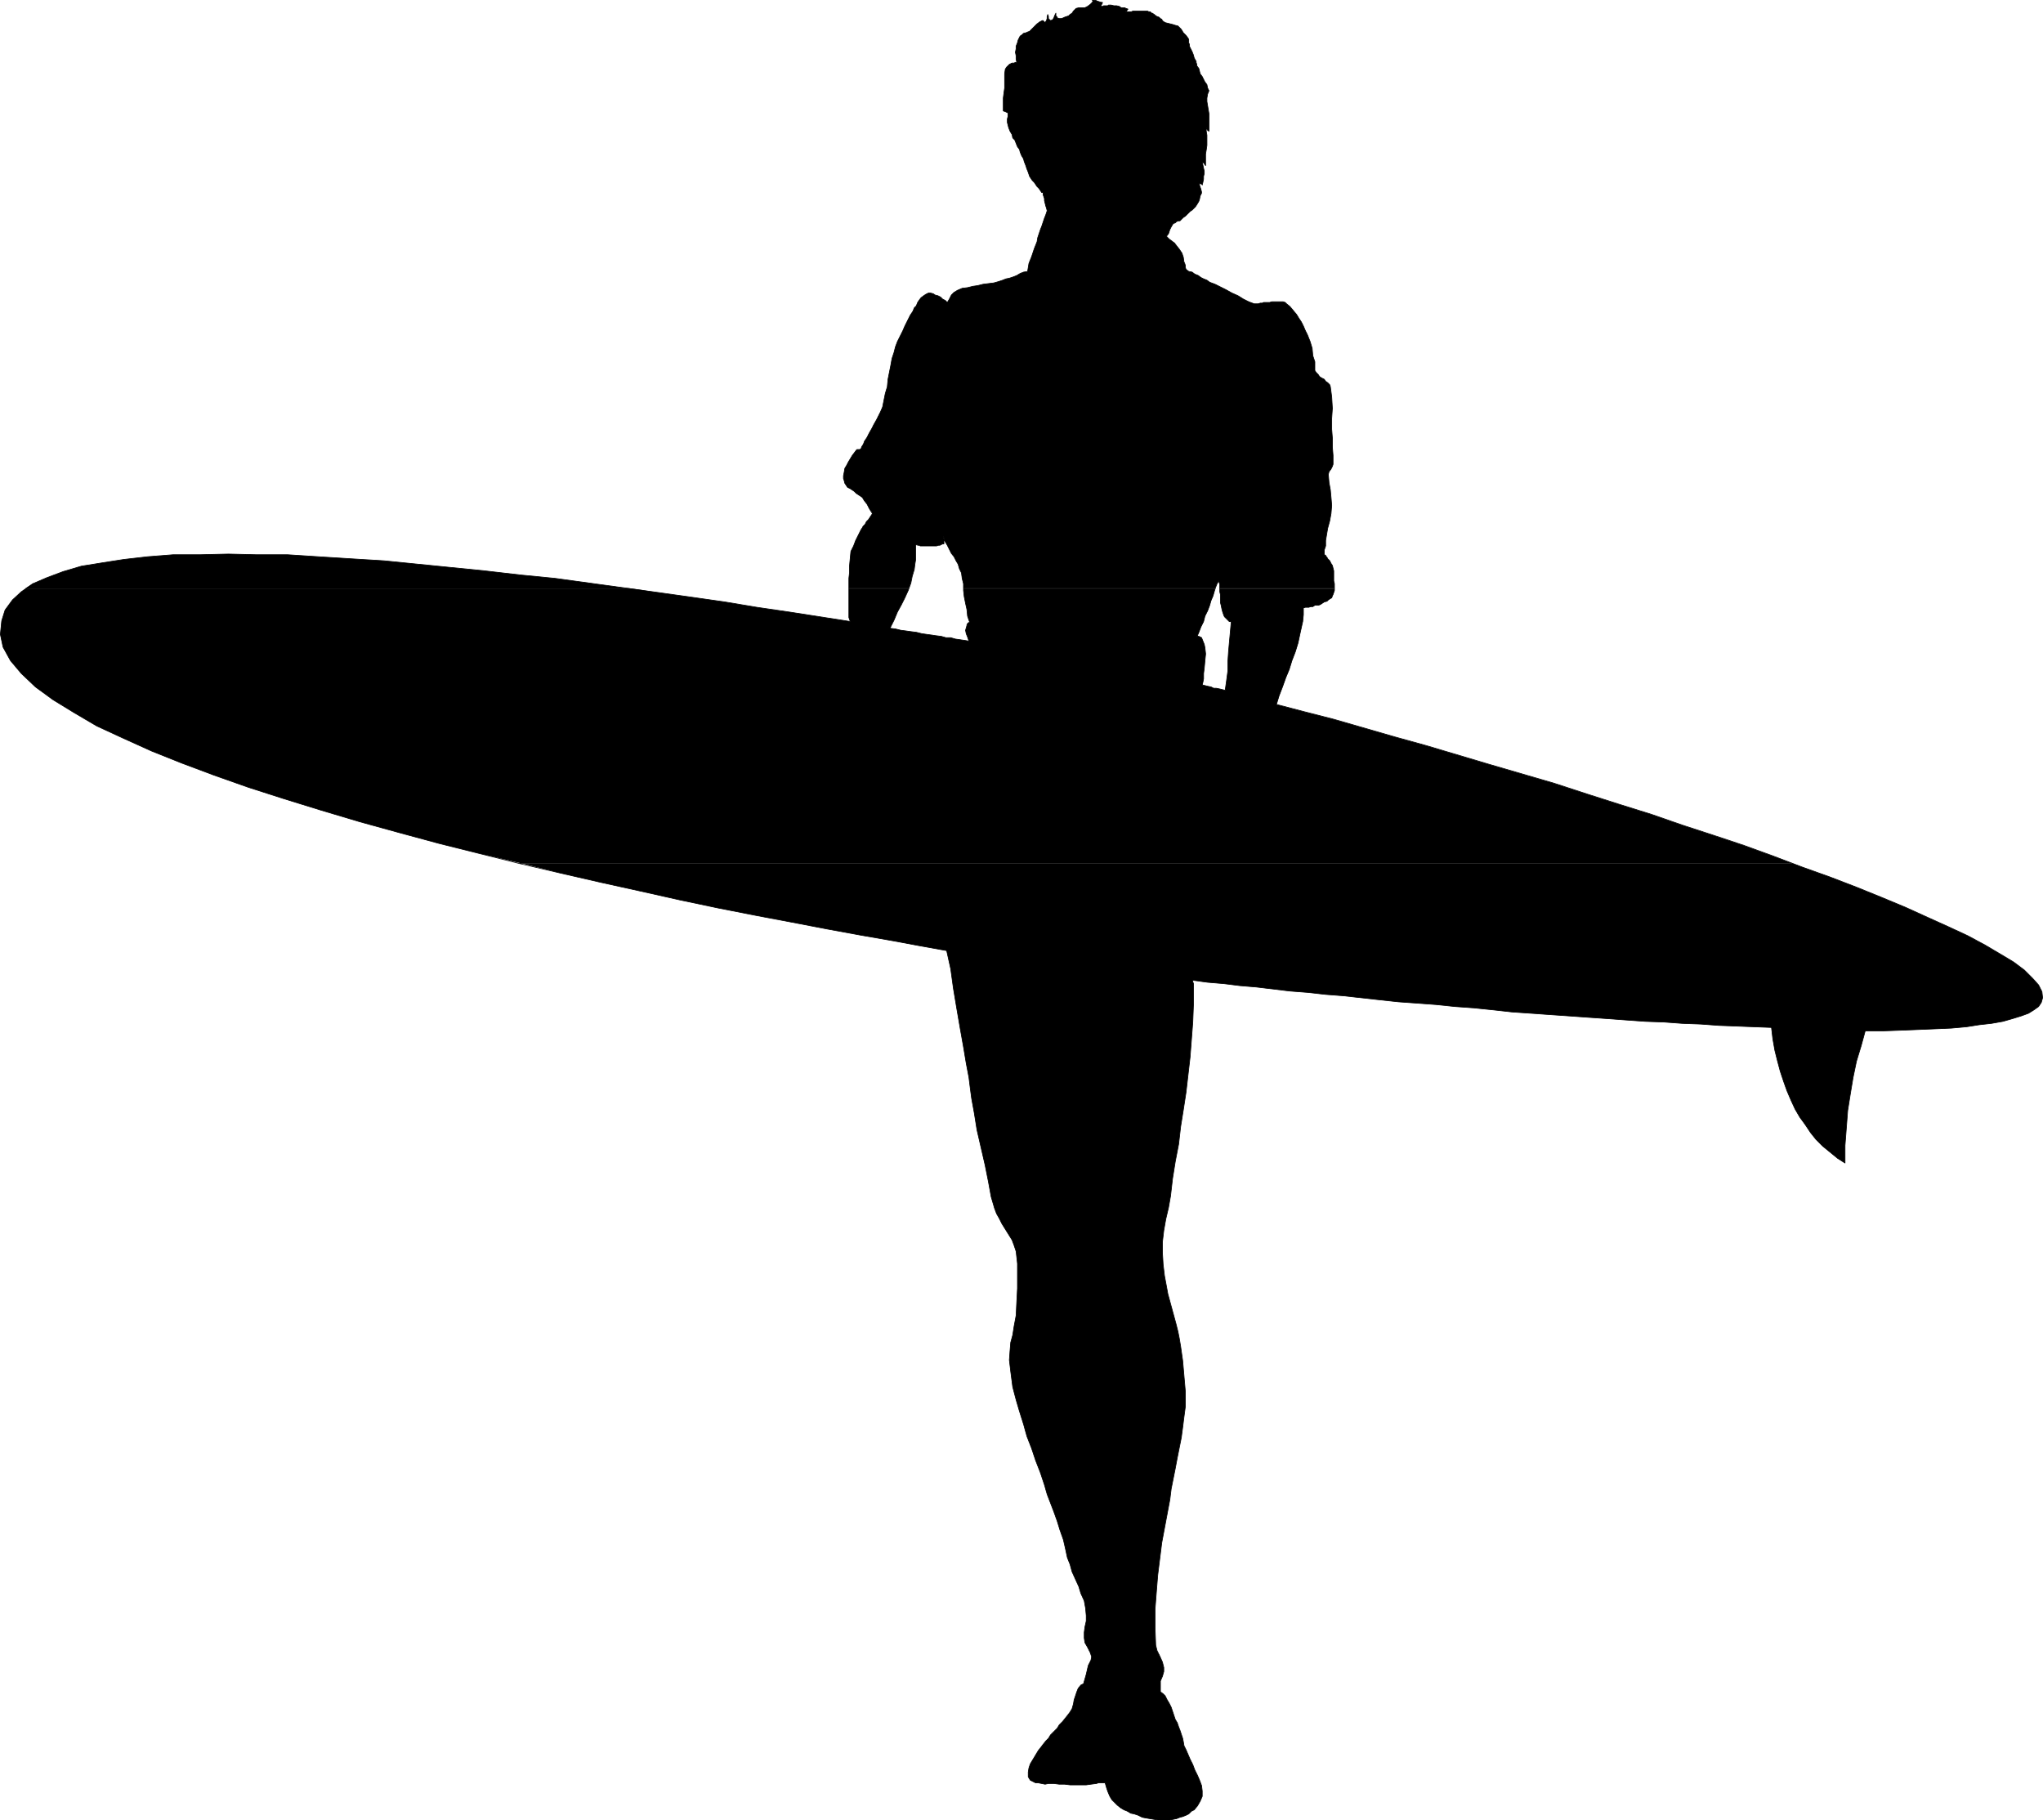
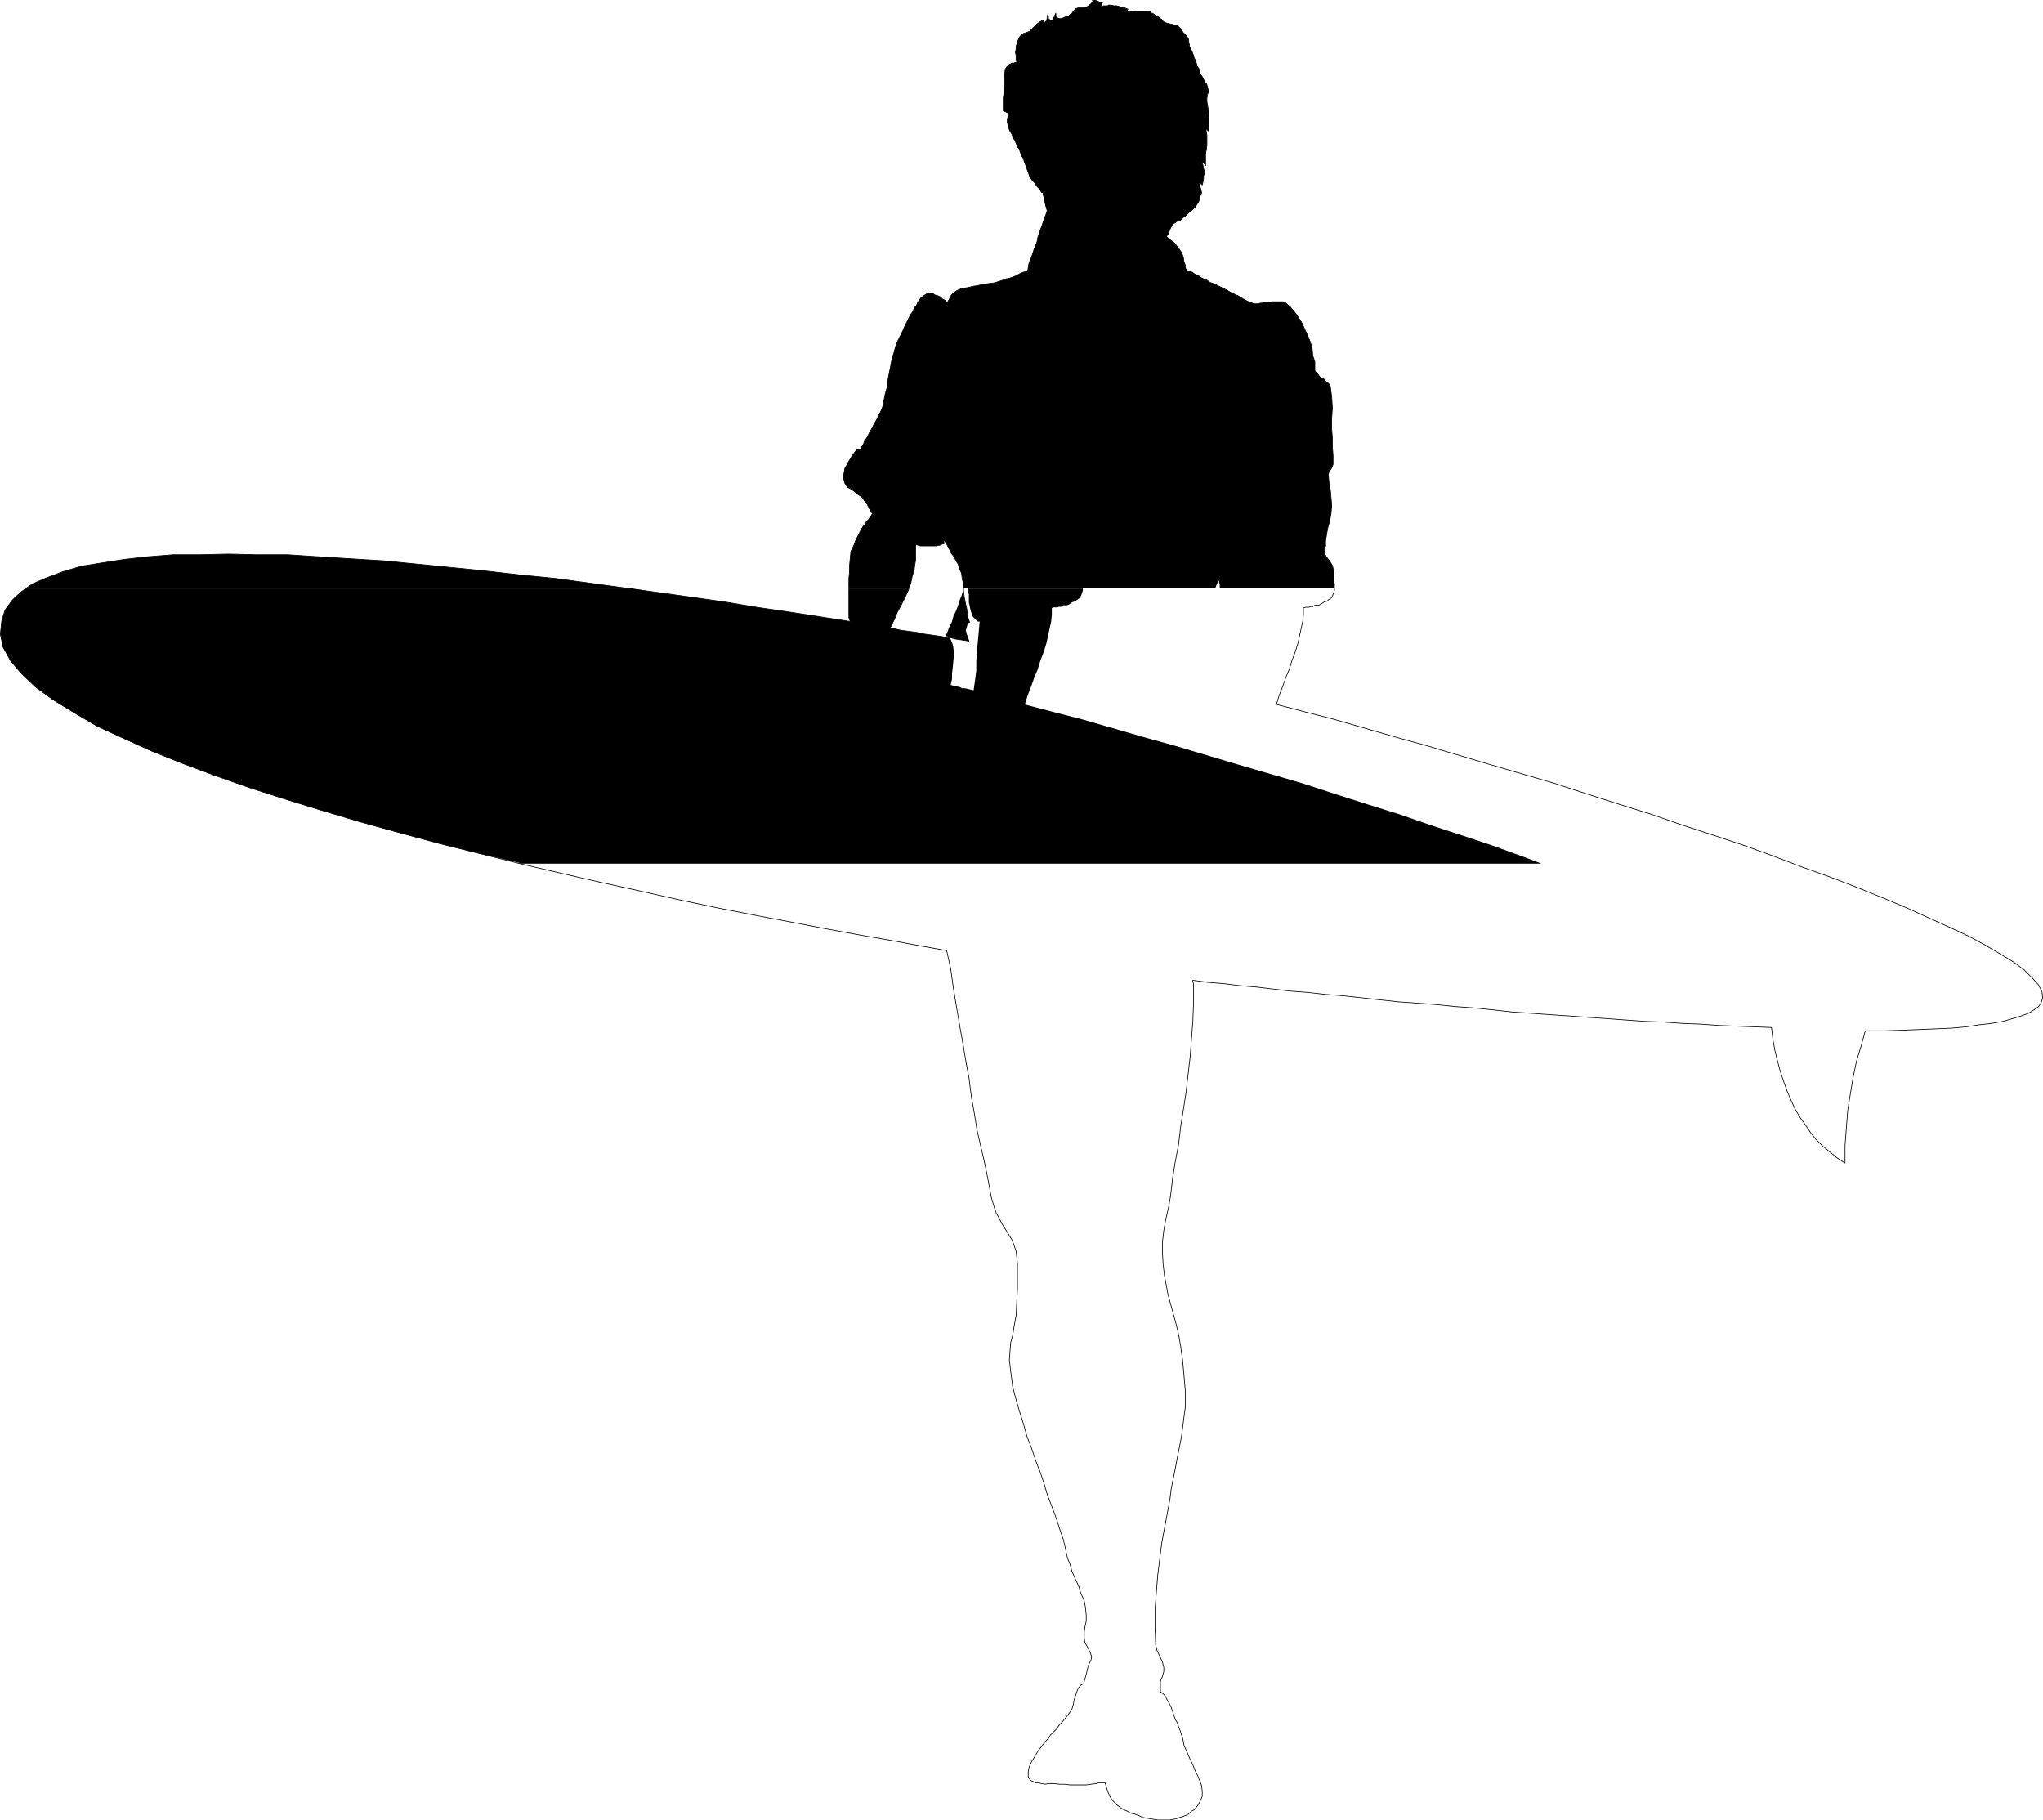
<svg xmlns="http://www.w3.org/2000/svg" xmlns:ns1="http://sodipodi.sourceforge.net/DTD/sodipodi-0.dtd" xmlns:ns2="http://www.inkscape.org/namespaces/inkscape" version="1.0" width="129.51mm" height="115.388mm" id="svg7" ns1:docname="Surfing.wmf">
  <ns1:namedview id="namedview7" pagecolor="#ffffff" bordercolor="#000000" borderopacity="0.25" ns2:showpageshadow="2" ns2:pageopacity="0.0" ns2:pagecheckerboard="0" ns2:deskcolor="#d1d1d1" ns2:document-units="mm" />
  <defs id="defs1">
    <pattern id="WMFhbasepattern" patternUnits="userSpaceOnUse" width="6" height="6" x="0" y="0" />
  </defs>
  <path style="fill:#000000;fill-opacity:1;fill-rule:evenodd;stroke:none" d="m 6.06,140.981 1.778,-1.131 3.394,-1.454 3.878,-1.454 4.363,-1.293 5.01,-0.808 5.171,-0.808 5.656,-0.646 6.141,-0.485 h 6.464 l 6.787,-0.162 6.787,0.162 h 7.434 l 7.434,0.485 7.757,0.485 7.918,0.485 8.08,0.808 8.08,0.808 8.08,0.808 8.403,0.97 8.242,0.808 8.242,1.131 8.242,1.131 1.778,0.162 H 6.222 v 0 z" id="path1" />
  <path style="fill:#000000;fill-opacity:1;fill-rule:evenodd;stroke:none" d="m 203.373,140.981 v -0.162 -2.262 l 0.162,-1.454 v -1.616 l 0.162,-1.777 0.162,-1.616 0.646,-1.293 0.485,-1.293 0.646,-1.293 0.646,-1.293 0.323,-0.485 0.162,-0.323 0.485,-0.485 0.323,-0.646 0.485,-0.485 0.323,-0.485 0.323,-0.485 0.323,-0.485 v -0.162 h -0.162 v -0.323 h -0.162 l -0.485,-0.808 -0.485,-0.969 -0.646,-0.808 -0.485,-0.808 -0.485,-0.323 -0.485,-0.323 -0.485,-0.323 -0.485,-0.485 -0.485,-0.323 -0.485,-0.323 -0.646,-0.323 -0.323,-0.485 -0.323,-0.485 -0.162,-0.646 -0.162,-0.485 v -0.646 l 0.162,-0.808 0.162,-0.97 0.485,-0.808 0.323,-0.646 0.485,-0.808 0.485,-0.808 0.485,-0.646 0.485,-0.646 0.162,-0.162 h 0.323 0.323 l 0.323,-0.162 0.162,-0.485 0.323,-0.485 0.162,-0.323 0.162,-0.485 0.646,-0.97 0.485,-0.97 0.646,-1.131 0.485,-0.97 0.646,-1.131 0.485,-0.969 0.485,-0.969 0.485,-1.131 0.323,-1.616 0.323,-1.616 0.485,-1.616 0.162,-1.777 0.323,-1.616 0.323,-1.616 0.323,-1.777 0.485,-1.454 0.323,-1.293 0.485,-1.293 0.646,-1.293 0.646,-1.293 0.485,-1.131 0.646,-1.293 0.646,-1.293 0.646,-0.969 0.323,-0.808 0.485,-0.485 0.323,-0.808 0.323,-0.485 0.485,-0.646 0.646,-0.485 0.485,-0.323 0.646,-0.323 h 0.485 l 0.646,0.162 0.485,0.323 0.646,0.162 0.646,0.323 0.485,0.485 0.646,0.323 0.485,0.485 0.485,-0.808 0.485,-0.969 0.646,-0.646 0.808,-0.485 1.131,-0.485 1.293,-0.162 1.293,-0.323 1.131,-0.162 1.293,-0.323 1.293,-0.162 1.293,-0.162 1.131,-0.323 0.97,-0.323 0.808,-0.323 0.808,-0.162 0.97,-0.323 0.808,-0.323 0.808,-0.485 0.808,-0.323 0.97,-0.162 0.323,-1.939 0.646,-1.616 0.646,-1.939 0.646,-1.616 0.162,-0.969 0.323,-0.969 0.323,-0.969 0.323,-0.808 0.323,-0.969 0.323,-0.969 0.323,-0.808 0.323,-0.969 -0.162,-0.646 -0.162,-0.485 -0.162,-0.646 -0.162,-0.646 v -0.485 l -0.162,-0.485 -0.162,-0.485 v -0.485 0 h -0.162 -0.162 l -0.323,-0.485 -0.323,-0.485 -0.485,-0.485 -0.323,-0.485 -0.323,-0.485 -0.485,-0.485 -0.323,-0.485 -0.323,-0.485 -0.323,-0.969 -0.323,-0.808 -0.323,-0.969 -0.323,-0.808 -0.162,-0.646 -0.485,-0.808 -0.323,-0.808 -0.162,-0.646 -0.485,-0.646 -0.323,-0.808 -0.323,-0.808 -0.485,-0.485 -0.162,-0.808 -0.485,-0.808 -0.323,-0.808 -0.162,-0.646 -0.162,-0.646 v -0.808 l 0.162,-0.646 v -0.808 l -0.323,-0.162 -0.323,-0.162 -0.485,-0.162 V 26.096 24.965 23.51 l 0.162,-1.293 0.162,-1.131 v -1.131 -1.293 -0.969 l 0.162,-1.131 0.323,-0.485 0.323,-0.323 0.323,-0.323 0.323,-0.162 0.323,-0.162 h 0.485 l 0.323,-0.162 h 0.323 l -0.162,-0.808 v -0.808 l -0.162,-0.808 0.162,-0.808 v -0.646 l 0.323,-0.808 0.162,-0.646 0.323,-0.646 0.162,-0.323 0.485,-0.323 0.323,-0.323 0.646,-0.162 0.323,-0.162 0.485,-0.162 0.485,-0.485 0.323,-0.323 0.485,-0.485 0.485,-0.485 0.646,-0.485 0.646,-0.323 h 0.162 l 0.162,0.162 0.323,0.323 v 0 l 0.323,-0.485 0.162,-0.485 v -0.485 l 0.162,-0.485 0.162,0.485 v 0.485 l 0.323,0.323 0.162,0.162 0.485,-0.162 0.323,-0.485 0.162,-0.485 0.323,-0.646 v 0.323 0.323 l 0.323,0.323 v 0.162 l 0.485,0.162 h 0.323 0.162 l 0.485,-0.162 0.323,-0.162 0.485,-0.162 0.485,-0.162 0.323,-0.323 0.485,-0.323 0.323,-0.485 0.323,-0.323 0.323,-0.323 0.646,-0.162 h 0.485 0.485 0.485 l 0.646,-0.323 0.646,-0.485 0.485,-0.485 0.162,-0.323 -0.162,-0.162 h 0.162 0.162 0.485 l 0.323,0.162 0.485,0.162 0.485,0.162 h 0.323 v 0.162 l -0.162,0.323 -0.162,0.162 v 0.323 h 0.323 l 0.323,-0.162 h 0.323 0.323 0.323 l 0.162,-0.162 h 0.323 0.323 l 0.646,0.162 h 0.646 l 0.646,0.162 0.485,0.323 h 0.323 0.485 l 0.323,0.162 0.485,0.162 -0.162,0.162 -0.162,0.323 h -0.162 v 0.162 h 0.485 0.323 0.485 l 0.323,-0.162 h 0.485 0.485 0.323 0.485 0.323 0.485 0.162 0.485 0.323 l 0.323,0.162 h 0.323 l 0.323,0.323 h 0.162 l 0.485,0.323 0.162,0.162 0.485,0.323 0.485,0.162 0.323,0.323 0.323,0.162 0.162,0.323 0.162,0.162 0.485,0.323 0.646,0.162 0.646,0.162 0.646,0.162 0.485,0.162 0.646,0.162 0.162,0.162 0.646,0.646 0.485,0.808 0.646,0.646 0.485,0.646 0.162,0.323 v 0.162 0.485 0.162 l 0.162,0.323 v 0.485 l 0.162,0.323 0.162,0.323 0.323,0.646 0.323,0.808 0.162,0.646 0.323,0.646 0.162,0.162 v 0.323 l 0.162,0.485 v 0.323 l 0.485,0.646 0.162,0.646 0.162,0.646 0.485,0.646 0.323,0.646 0.323,0.646 0.485,0.646 0.162,0.808 0.323,0.646 -0.323,0.808 -0.162,0.969 v 0.808 l 0.162,0.969 0.162,0.969 0.162,0.969 v 0.969 0.969 0.808 0.646 0.808 l -0.323,-0.162 v -0.162 l -0.162,-0.162 -0.162,-0.323 v 0.808 l 0.162,0.969 v 0.808 0.808 0.808 l -0.162,1.131 -0.162,0.969 v 0.808 0.485 0.485 0.485 0.485 l -0.162,-0.162 -0.162,-0.323 -0.162,-0.162 -0.323,-0.162 0.162,0.646 0.162,0.808 0.162,0.646 v 0.646 l -0.162,0.646 v 0.646 l -0.162,0.808 -0.162,0.646 v -0.162 l -0.323,-0.162 h -0.162 l -0.162,-0.162 v 0.485 l 0.162,0.485 0.162,0.485 0.162,0.646 v 0 0.162 0 0.162 l -0.323,0.646 -0.162,0.808 -0.162,0.485 -0.485,0.808 -0.323,0.485 -0.323,0.323 -0.485,0.485 -0.485,0.323 -0.323,0.323 -0.485,0.485 -0.323,0.323 -0.485,0.323 -0.162,0.162 -0.162,0.162 -0.162,0.162 -0.323,0.323 h -0.323 l -0.485,0.162 -0.323,0.323 -0.485,0.162 -0.485,0.808 -0.323,0.646 -0.323,0.969 -0.485,0.646 0.646,0.646 0.646,0.485 0.646,0.485 0.485,0.646 0.646,0.808 0.646,0.969 0.323,0.969 0.162,1.131 0.162,0.323 0.162,0.485 v 0.485 l 0.162,0.485 0.646,0.485 0.808,0.162 0.646,0.485 0.808,0.323 0.646,0.485 0.646,0.323 0.808,0.323 0.646,0.485 1.293,0.485 1.293,0.646 1.293,0.646 1.454,0.808 1.454,0.646 1.293,0.808 1.293,0.646 1.293,0.485 h 0.646 0.323 l 0.485,-0.162 h 0.485 l 0.323,-0.162 h 0.485 0.485 0.485 l 0.485,-0.162 h 0.646 0.485 0.646 0.485 0.485 l 0.485,0.162 0.323,0.323 0.808,0.646 0.808,0.969 0.808,0.969 0.485,0.808 0.646,0.969 0.485,0.969 0.485,1.131 0.485,0.969 0.646,1.616 0.485,1.616 0.162,1.777 0.485,1.454 v 0.808 0.485 0.808 l 0.323,0.485 0.485,0.485 0.323,0.485 0.485,0.323 0.646,0.323 0.323,0.485 0.485,0.323 0.485,0.485 0.162,0.485 0.323,2.424 0.162,2.747 -0.162,2.424 v 2.585 l 0.162,2.101 v 2.101 l 0.162,2.101 v 2.101 l -0.162,0.485 -0.323,0.646 -0.485,0.646 -0.162,0.646 0.162,1.939 0.323,1.777 0.162,1.777 0.162,1.939 -0.162,1.939 -0.323,1.777 -0.485,1.777 -0.323,1.939 -0.162,0.97 v 1.293 l -0.323,0.97 v 1.131 l 0.323,0.162 0.162,0.323 0.162,0.162 0.162,0.323 0.485,0.485 0.323,0.646 0.323,0.485 0.162,0.646 0.162,0.646 v 0.485 0.808 0.485 0.646 l 0.162,0.646 v 0.646 0.485 h -27.472 v -0.323 -0.646 l -0.162,-0.485 v -0.485 l -0.485,0.808 -0.323,0.808 -0.162,0.323 h -60.277 v -1.131 l -0.323,-1.293 -0.162,-1.293 -0.485,-0.97 -0.323,-1.131 -0.485,-0.808 -0.485,-0.97 -0.646,-0.808 -0.485,-0.969 -0.485,-0.97 -0.485,-0.808 -0.162,-0.323 -0.162,-0.485 v -0.323 l -0.162,-0.162 v 0.162 l 0.162,0.323 v 0.323 0.162 0.323 0 0.323 0.162 h -0.323 l -0.323,0.162 -0.323,0.162 h -0.323 l -0.485,0.162 h -0.323 -0.323 -0.323 -0.485 -0.323 -0.485 -0.323 -0.485 -0.485 -0.323 l -0.323,-0.162 h -0.162 -0.162 l -0.162,-0.162 h -0.162 l -0.162,0.323 v 0.323 0.323 0.323 1.131 1.293 l -0.162,0.97 -0.162,1.293 -0.485,1.616 -0.323,1.616 -0.485,1.293 h -14.382 z" id="path2" />
-   <path style="fill:#000000;fill-opacity:1;fill-rule:evenodd;stroke:none" d="m 124.513,206.745 -9.696,-2.262 -9.696,-2.424 -9.534,-2.585 -9.373,-2.585 -9.211,-2.747 -8.888,-2.747 -8.565,-2.747 -8.242,-2.908 -7.757,-2.909 -7.272,-2.908 -6.787,-3.07 -6.302,-2.908 -5.494,-3.232 -5.01,-3.07 -4.202,-3.07 -3.394,-3.232 -2.586,-3.07 -1.778,-3.232 -0.646,-3.07 0.323,-3.232 0.808,-2.585 1.778,-2.424 2.101,-1.939 1.131,-0.808 H 151.177 l 6.464,0.97 8.08,1.131 7.918,1.131 7.757,1.293 7.757,1.131 7.272,1.131 7.272,1.131 -0.162,-0.485 -0.162,-0.485 v -0.485 -0.323 -2.101 -2.101 -1.939 h 14.382 l -0.162,0.485 -0.808,1.777 -0.808,1.616 -0.97,1.777 -0.808,1.939 -0.97,1.939 1.293,0.162 1.293,0.323 1.293,0.162 1.131,0.162 1.293,0.162 1.293,0.323 1.131,0.162 1.131,0.162 1.131,0.162 1.293,0.162 1.131,0.323 h 1.131 l 1.131,0.323 1.131,0.162 1.131,0.162 0.97,0.162 -0.323,-0.97 -0.323,-0.808 -0.162,-0.808 0.323,-1.131 v -0.162 l 0.162,-0.323 0.162,-0.162 0.323,-0.162 -0.485,-1.454 -0.162,-1.616 -0.323,-1.454 -0.323,-1.616 -0.162,-1.454 v -0.485 h 60.277 l -0.162,0.646 -0.323,1.131 -0.485,1.131 -0.323,1.131 -0.485,1.293 -0.646,1.293 -0.323,1.293 -0.646,1.293 -0.485,1.293 -0.485,1.131 v -0.162 h 0.323 v 0 h 0.162 l 0.646,0.323 0.323,0.808 0.323,0.808 0.162,0.808 0.162,1.454 -0.162,1.616 -0.162,1.777 -0.162,1.293 v 0.646 0.646 l -0.162,0.808 -0.162,0.646 0.646,0.162 0.646,0.162 0.808,0.162 0.646,0.323 h 0.646 l 0.808,0.162 0.646,0.162 0.646,0.162 0.323,-2.262 0.323,-2.424 v -2.262 l 0.162,-2.424 0.162,-1.777 0.162,-1.777 0.162,-1.777 0.162,-1.777 h -0.485 l -0.323,-0.323 -0.323,-0.323 -0.162,-0.162 -0.323,-0.323 -0.162,-0.323 -0.162,-0.485 -0.162,-0.485 -0.162,-0.646 -0.162,-0.808 -0.162,-0.646 v -0.646 -0.646 -0.646 l -0.162,-0.646 v -0.646 -0.162 h 27.472 v 0.162 0.323 l -0.162,0.485 -0.162,0.485 -0.162,0.323 -0.162,0.485 -0.323,0.162 -0.485,0.323 -0.323,0.323 -0.646,0.162 -0.485,0.323 -0.485,0.323 -0.485,0.162 h -0.485 -0.323 l -0.485,0.323 h -0.485 l -0.485,0.162 h -0.323 -0.485 l -0.485,0.162 v 1.616 l -0.162,1.616 -0.323,1.454 -0.323,1.454 -0.485,2.262 -0.646,2.101 -0.808,2.101 -0.646,2.101 -0.808,1.939 -0.808,2.262 -0.808,2.101 -0.646,2.101 6.787,1.777 6.949,1.777 7.272,2.101 7.272,2.101 7.595,2.101 7.595,2.262 7.595,2.262 7.757,2.262 7.757,2.262 7.918,2.585 7.595,2.424 7.757,2.424 7.434,2.585 7.434,2.424 7.272,2.424 7.11,2.585 4.686,1.777 H 124.513 v 0 z" id="path3" />
-   <path style="fill:#000000;fill-opacity:1;fill-rule:evenodd;stroke:none" d="m 124.513,206.745 9.696,2.424 9.858,2.262 9.534,2.101 9.373,2.101 9.211,1.939 9.05,1.777 8.565,1.616 8.403,1.616 7.918,1.454 7.434,1.293 6.949,1.293 6.302,1.131 0.97,4.363 0.646,4.686 0.808,4.847 0.808,4.686 0.808,4.524 0.646,3.878 0.646,3.393 0.323,2.585 0.323,2.424 0.646,3.555 0.646,4.04 0.97,4.201 0.97,4.201 0.808,4.04 0.646,3.555 0.808,2.747 0.485,1.293 0.646,1.131 0.646,1.293 0.808,1.293 0.808,1.293 0.808,1.293 0.485,1.293 0.485,1.454 0.323,2.909 v 3.07 2.909 l -0.162,3.07 -0.162,3.393 -0.485,2.585 -0.323,2.101 -0.485,1.777 -0.162,1.939 -0.162,2.262 0.323,2.747 0.485,3.716 0.808,3.07 0.808,2.747 0.97,3.07 0.808,2.908 1.131,2.909 0.97,2.908 1.131,2.908 0.97,2.909 0.646,2.262 0.808,2.101 0.808,2.101 0.808,2.262 0.646,2.101 0.808,2.262 0.485,2.101 0.485,2.262 0.646,1.616 0.485,1.777 0.808,1.777 0.808,1.777 0.485,1.616 0.808,1.777 0.323,1.777 0.162,1.777 v 1.293 l -0.323,1.454 -0.162,1.293 v 1.293 l 0.162,1.131 0.646,1.131 0.646,1.293 0.323,0.97 -0.162,0.808 -0.646,1.293 -0.485,2.101 -0.646,2.262 -0.646,0.323 -0.646,0.808 -0.323,0.808 -0.323,0.97 -0.323,0.97 -0.162,0.97 -0.323,1.131 -0.485,0.808 -0.485,0.646 -0.646,0.808 -0.646,0.808 -0.808,0.808 -0.485,0.808 -0.808,0.808 -0.808,0.808 -0.485,0.808 -0.646,0.646 -0.646,0.808 -0.485,0.646 -0.646,0.808 -0.485,0.808 -0.485,0.808 -0.485,0.808 -0.485,0.808 -0.323,0.97 -0.162,0.97 v 1.131 l 0.485,0.808 0.646,0.323 0.646,0.323 h 0.646 l 0.808,0.162 0.808,0.162 0.808,-0.162 h 0.646 0.646 l 1.293,0.162 h 1.293 l 1.293,0.162 h 1.293 1.293 1.293 l 1.131,-0.162 1.293,-0.162 0.485,-0.162 h 0.646 0.485 0.485 l 0.323,1.131 0.323,0.97 0.485,1.131 0.485,0.808 0.646,0.646 0.646,0.646 0.808,0.646 0.808,0.485 0.808,0.323 0.808,0.485 0.808,0.162 0.97,0.323 0.97,0.485 0.808,0.162 0.97,0.162 0.97,0.162 0.97,0.162 h 0.97 0.97 0.97 l 0.808,-0.162 0.808,-0.162 0.808,-0.323 0.646,-0.162 0.808,-0.323 0.646,-0.323 0.646,-0.646 0.646,-0.323 0.808,-0.97 0.646,-1.131 0.485,-1.131 v -1.293 l -0.162,-1.293 -0.485,-1.293 -0.485,-1.131 -0.646,-1.293 -0.485,-1.293 -0.646,-1.293 -0.485,-1.131 -0.485,-1.131 -0.485,-0.97 -0.162,-0.97 -0.162,-0.808 -0.323,-0.97 -0.323,-0.97 -0.323,-0.808 -0.323,-0.97 -0.485,-0.808 -0.323,-0.97 -0.323,-0.97 -0.323,-0.97 -0.485,-0.97 -0.485,-0.808 -0.485,-0.97 -0.485,-0.485 -0.646,-0.485 v -0.485 -0.323 -0.323 -0.485 -0.969 l 0.485,-1.131 0.323,-1.131 v -0.969 l -0.323,-1.293 -0.646,-1.454 -0.646,-1.293 -0.323,-1.293 -0.162,-4.201 v -4.363 l 0.323,-4.201 0.323,-4.04 0.323,-2.585 0.323,-2.585 0.323,-2.585 0.485,-2.585 0.485,-2.585 0.485,-2.585 0.485,-2.585 0.323,-2.585 0.485,-2.424 0.485,-2.424 0.485,-2.585 0.485,-2.424 0.485,-2.424 0.323,-2.424 0.323,-2.585 0.323,-2.424 v -3.555 l -0.323,-3.716 -0.323,-3.716 -0.485,-3.393 -0.323,-1.939 -0.323,-1.616 -0.485,-1.939 -0.485,-1.777 -0.485,-1.777 -0.485,-1.777 -0.485,-1.777 -0.323,-1.777 -0.485,-2.585 -0.323,-2.747 -0.162,-2.747 v -2.585 l 0.323,-2.747 0.485,-2.747 0.646,-2.747 0.485,-2.747 0.485,-4.201 0.646,-4.04 0.808,-4.201 0.485,-4.201 0.646,-4.04 0.646,-4.201 0.485,-4.201 0.485,-4.201 0.323,-4.201 0.323,-4.201 0.162,-4.201 v -4.04 -0.485 -0.485 l -0.162,-0.485 v -0.323 l 3.555,0.485 3.878,0.323 3.878,0.485 3.878,0.323 4.04,0.485 4.04,0.485 4.202,0.323 4.363,0.485 4.202,0.323 4.363,0.485 4.363,0.485 4.525,0.485 4.525,0.323 4.363,0.323 4.686,0.485 4.525,0.323 4.686,0.485 4.363,0.485 4.686,0.323 4.525,0.323 4.686,0.323 4.525,0.323 4.686,0.323 4.363,0.323 4.525,0.323 4.525,0.162 4.363,0.323 4.363,0.162 4.363,0.323 4.202,0.162 4.202,0.162 4.202,0.162 0.323,2.747 0.485,2.747 0.646,2.585 0.646,2.424 0.808,2.424 0.808,2.262 0.97,2.262 0.97,2.101 1.131,1.939 1.293,1.777 1.293,1.939 1.293,1.616 1.616,1.616 1.778,1.454 1.778,1.454 1.778,1.131 v -4.201 l 0.323,-4.201 0.323,-4.201 0.646,-4.04 0.646,-3.878 0.808,-3.878 1.131,-3.716 0.97,-3.555 h 4.525 l 4.525,-0.162 4.04,-0.162 3.878,-0.162 3.717,-0.162 3.555,-0.323 3.07,-0.485 2.909,-0.323 2.747,-0.485 2.262,-0.646 2.101,-0.646 1.778,-0.646 1.293,-0.808 1.131,-0.808 0.646,-0.97 0.323,-1.131 -0.162,-1.454 -0.808,-1.616 -1.454,-1.616 -1.939,-1.939 -2.586,-1.939 -3.232,-1.939 -3.555,-2.101 -4.202,-2.262 -4.525,-2.101 -5.01,-2.262 -5.333,-2.424 -5.818,-2.424 -5.979,-2.424 -6.302,-2.424 -6.787,-2.424 -2.101,-0.808 H 124.513 v 0 z" id="path4" />
+   <path style="fill:#000000;fill-opacity:1;fill-rule:evenodd;stroke:none" d="m 124.513,206.745 -9.696,-2.262 -9.696,-2.424 -9.534,-2.585 -9.373,-2.585 -9.211,-2.747 -8.888,-2.747 -8.565,-2.747 -8.242,-2.908 -7.757,-2.909 -7.272,-2.908 -6.787,-3.07 -6.302,-2.908 -5.494,-3.232 -5.01,-3.07 -4.202,-3.07 -3.394,-3.232 -2.586,-3.07 -1.778,-3.232 -0.646,-3.07 0.323,-3.232 0.808,-2.585 1.778,-2.424 2.101,-1.939 1.131,-0.808 H 151.177 l 6.464,0.97 8.08,1.131 7.918,1.131 7.757,1.293 7.757,1.131 7.272,1.131 7.272,1.131 -0.162,-0.485 -0.162,-0.485 v -0.485 -0.323 -2.101 -2.101 -1.939 h 14.382 l -0.162,0.485 -0.808,1.777 -0.808,1.616 -0.97,1.777 -0.808,1.939 -0.97,1.939 1.293,0.162 1.293,0.323 1.293,0.162 1.131,0.162 1.293,0.162 1.293,0.323 1.131,0.162 1.131,0.162 1.131,0.162 1.293,0.162 1.131,0.323 h 1.131 l 1.131,0.323 1.131,0.162 1.131,0.162 0.97,0.162 -0.323,-0.97 -0.323,-0.808 -0.162,-0.808 0.323,-1.131 v -0.162 l 0.162,-0.323 0.162,-0.162 0.323,-0.162 -0.485,-1.454 -0.162,-1.616 -0.323,-1.454 -0.323,-1.616 -0.162,-1.454 v -0.485 l -0.162,0.646 -0.323,1.131 -0.485,1.131 -0.323,1.131 -0.485,1.293 -0.646,1.293 -0.323,1.293 -0.646,1.293 -0.485,1.293 -0.485,1.131 v -0.162 h 0.323 v 0 h 0.162 l 0.646,0.323 0.323,0.808 0.323,0.808 0.162,0.808 0.162,1.454 -0.162,1.616 -0.162,1.777 -0.162,1.293 v 0.646 0.646 l -0.162,0.808 -0.162,0.646 0.646,0.162 0.646,0.162 0.808,0.162 0.646,0.323 h 0.646 l 0.808,0.162 0.646,0.162 0.646,0.162 0.323,-2.262 0.323,-2.424 v -2.262 l 0.162,-2.424 0.162,-1.777 0.162,-1.777 0.162,-1.777 0.162,-1.777 h -0.485 l -0.323,-0.323 -0.323,-0.323 -0.162,-0.162 -0.323,-0.323 -0.162,-0.323 -0.162,-0.485 -0.162,-0.485 -0.162,-0.646 -0.162,-0.808 -0.162,-0.646 v -0.646 -0.646 -0.646 l -0.162,-0.646 v -0.646 -0.162 h 27.472 v 0.162 0.323 l -0.162,0.485 -0.162,0.485 -0.162,0.323 -0.162,0.485 -0.323,0.162 -0.485,0.323 -0.323,0.323 -0.646,0.162 -0.485,0.323 -0.485,0.323 -0.485,0.162 h -0.485 -0.323 l -0.485,0.323 h -0.485 l -0.485,0.162 h -0.323 -0.485 l -0.485,0.162 v 1.616 l -0.162,1.616 -0.323,1.454 -0.323,1.454 -0.485,2.262 -0.646,2.101 -0.808,2.101 -0.646,2.101 -0.808,1.939 -0.808,2.262 -0.808,2.101 -0.646,2.101 6.787,1.777 6.949,1.777 7.272,2.101 7.272,2.101 7.595,2.101 7.595,2.262 7.595,2.262 7.757,2.262 7.757,2.262 7.918,2.585 7.595,2.424 7.757,2.424 7.434,2.585 7.434,2.424 7.272,2.424 7.11,2.585 4.686,1.777 H 124.513 v 0 z" id="path3" />
  <path style="fill:none;stroke:#000000;stroke-width:0.162px;stroke-linecap:round;stroke-linejoin:round;stroke-miterlimit:4;stroke-dasharray:none;stroke-opacity:1" d="m 225.997,128.378 v 0.323 l 0.162,0.323 v 0.323 0.162 0.323 0 0.323 0.162 h -0.323 l -0.323,0.162 -0.323,0.162 h -0.323 l -0.485,0.162 h -0.323 -0.323 -0.323 -0.485 -0.323 -0.485 -0.323 -0.485 -0.485 -0.323 l -0.323,-0.162 h -0.162 -0.162 l -0.162,-0.162 h -0.162 l -0.162,0.323 v 0.323 0.323 0.323 1.131 1.293 l -0.162,0.97 -0.162,1.293 -0.485,1.616 -0.323,1.616 -0.646,1.777 -0.808,1.777 -0.808,1.616 -0.97,1.777 -0.808,1.939 -0.97,1.939 1.293,0.162 1.293,0.323 1.293,0.162 1.131,0.162 1.293,0.162 1.293,0.323 1.131,0.162 1.131,0.162 1.131,0.162 1.293,0.162 1.131,0.323 h 1.131 l 1.131,0.323 1.131,0.162 1.131,0.162 0.97,0.162 -0.323,-0.97 -0.323,-0.808 -0.162,-0.808 0.323,-1.131 v -0.162 l 0.162,-0.323 0.162,-0.162 0.323,-0.162 -0.485,-1.454 -0.162,-1.616 -0.323,-1.454 -0.323,-1.616 -0.162,-1.454 v -1.616 l -0.323,-1.293 -0.162,-1.293 -0.485,-0.97 -0.323,-1.131 -0.485,-0.808 -0.485,-0.97 -0.646,-0.808 -0.485,-0.969 -0.485,-0.97 -0.485,-0.808 -0.162,-0.323 -0.162,-0.485 v -0.323 l -0.162,-0.162" id="path5" />
-   <path style="fill:none;stroke:#000000;stroke-width:0.162px;stroke-linecap:round;stroke-linejoin:round;stroke-miterlimit:4;stroke-dasharray:none;stroke-opacity:1" d="m 286.759,152.615 v -0.162 h 0.323 v 0 h 0.162 l 0.646,0.323 0.323,0.808 0.323,0.808 0.162,0.808 0.162,1.454 -0.162,1.616 -0.162,1.777 -0.162,1.293 v 0.646 0.646 l -0.162,0.808 -0.162,0.646 0.646,0.162 0.646,0.162 0.808,0.162 0.646,0.323 h 0.646 l 0.808,0.162 0.646,0.162 0.646,0.162 0.323,-2.262 0.323,-2.424 v -2.262 l 0.162,-2.424 0.162,-1.777 0.162,-1.777 0.162,-1.777 0.162,-1.777 h -0.485 l -0.323,-0.323 -0.323,-0.323 -0.162,-0.162 -0.323,-0.323 -0.162,-0.323 -0.162,-0.485 -0.162,-0.485 -0.162,-0.646 -0.162,-0.808 -0.162,-0.646 v -0.646 -0.646 -0.646 l -0.162,-0.646 v -0.646 -0.485 -0.646 l -0.162,-0.485 v -0.485 l -0.485,0.808 -0.323,0.808 -0.323,0.97 -0.323,1.131 -0.485,1.131 -0.323,1.131 -0.485,1.293 -0.646,1.293 -0.323,1.293 -0.646,1.293 -0.485,1.293 -0.485,1.131" id="path6" />
  <path style="fill:none;stroke:#000000;stroke-width:0.162px;stroke-linecap:round;stroke-linejoin:round;stroke-miterlimit:4;stroke-dasharray:none;stroke-opacity:1" d="m 259.61,403.392 0.646,-2.262 0.485,-2.101 0.646,-1.293 0.162,-0.808 -0.323,-0.97 -0.646,-1.293 -0.646,-1.131 -0.162,-1.131 v -1.293 l 0.162,-1.293 0.323,-1.454 v -1.293 l -0.162,-1.777 -0.323,-1.777 -0.808,-1.777 -0.485,-1.616 -0.808,-1.777 -0.808,-1.777 -0.485,-1.777 -0.646,-1.616 -0.485,-2.262 -0.485,-2.101 -0.808,-2.262 -0.646,-2.101 -0.808,-2.262 -0.808,-2.101 -0.808,-2.101 -0.646,-2.262 -0.97,-2.909 -1.131,-2.908 -0.97,-2.908 -1.131,-2.909 -0.808,-2.908 -0.97,-3.07 -0.808,-2.747 -0.808,-3.07 -0.485,-3.716 -0.323,-2.747 0.162,-2.262 0.162,-1.939 0.485,-1.777 0.323,-2.101 0.485,-2.585 0.162,-3.393 0.162,-3.07 v -2.909 -3.07 l -0.323,-2.909 -0.485,-1.454 -0.485,-1.293 -0.808,-1.293 -0.808,-1.293 -0.808,-1.293 -0.646,-1.293 -0.646,-1.131 -0.485,-1.293 -0.808,-2.747 -0.646,-3.555 -0.808,-4.04 -0.97,-4.201 -0.97,-4.201 -0.646,-4.04 -0.646,-3.555 -0.323,-2.424 -0.323,-2.585 -0.646,-3.393 -0.646,-3.878 -0.808,-4.524 -0.808,-4.686 -0.808,-4.847 -0.646,-4.686 -0.97,-4.363 -6.302,-1.131 -6.949,-1.293 -7.434,-1.293 -7.918,-1.454 -8.403,-1.616 -8.565,-1.616 -9.05,-1.777 -9.211,-1.939 -9.373,-2.101 -9.534,-2.101 -9.858,-2.262 -9.696,-2.262 -9.696,-2.424 -9.696,-2.424 -9.534,-2.585 -9.373,-2.585 -9.211,-2.747 -8.888,-2.747 -8.565,-2.747 -8.242,-2.908 -7.757,-2.909 -7.272,-2.908 -6.787,-3.07 -6.302,-2.908 -5.494,-3.232 -5.01,-3.07 -4.202,-3.07 -3.394,-3.232 -2.586,-3.07 -1.778,-3.232 -0.646,-3.07 0.323,-3.232 0.808,-2.585 1.778,-2.424 2.101,-1.939 2.747,-1.939 3.394,-1.454 3.878,-1.454 4.363,-1.293 5.01,-0.808 5.171,-0.808 5.656,-0.646 6.141,-0.485 h 6.464 l 6.787,-0.162 6.787,0.162 h 7.434 l 7.434,0.485 7.757,0.485 7.918,0.485 8.08,0.808 8.08,0.808 8.08,0.808 8.403,0.97 8.242,0.808 8.242,1.131 8.242,1.131 8.242,1.131 8.08,1.131 7.918,1.131 7.757,1.293 7.757,1.131 7.272,1.131 7.272,1.131 -0.162,-0.485 -0.162,-0.485 v -0.485 -0.323 -2.101 -2.101 -2.101 -2.262 l 0.162,-1.454 v -1.616 l 0.162,-1.777 0.162,-1.616 0.646,-1.293 0.485,-1.293 0.646,-1.293 0.646,-1.293 0.323,-0.485 0.162,-0.323 0.485,-0.485 0.323,-0.646 0.485,-0.485 0.323,-0.485 0.323,-0.485 0.323,-0.485 v -0.162 h -0.162 v -0.323 h -0.162 l -0.485,-0.808 -0.485,-0.969 -0.646,-0.808 -0.485,-0.808 -0.485,-0.323 -0.485,-0.323 -0.485,-0.323 -0.485,-0.485 -0.485,-0.323 -0.485,-0.323 -0.646,-0.323 -0.323,-0.485 -0.323,-0.485 -0.162,-0.646 -0.162,-0.485 v -0.646 l 0.162,-0.808 0.162,-0.97 0.485,-0.808 0.323,-0.646 0.485,-0.808 0.485,-0.808 0.485,-0.646 0.485,-0.646 0.162,-0.162 h 0.323 0.323 l 0.323,-0.162 0.162,-0.485 0.323,-0.485 0.162,-0.323 0.162,-0.485 0.646,-0.97 0.485,-0.97 0.646,-1.131 0.485,-0.97 0.646,-1.131 0.485,-0.969 0.485,-0.969 0.485,-1.131 0.323,-1.616 0.323,-1.616 0.485,-1.616 0.162,-1.777 0.323,-1.616 0.323,-1.616 0.323,-1.777 0.485,-1.454 0.323,-1.293 0.485,-1.293 0.646,-1.293 0.646,-1.293 0.485,-1.131 0.646,-1.293 0.646,-1.293 0.646,-0.969 0.323,-0.808 0.485,-0.485 0.323,-0.808 0.323,-0.485 0.485,-0.646 0.646,-0.485 0.485,-0.323 0.646,-0.323 h 0.485 l 0.646,0.162 0.485,0.323 0.646,0.162 0.646,0.323 0.485,0.485 0.646,0.323 0.485,0.485 0.485,-0.808 0.485,-0.969 0.646,-0.646 0.808,-0.485 1.131,-0.485 1.293,-0.162 1.293,-0.323 1.131,-0.162 1.293,-0.323 1.293,-0.162 1.293,-0.162 1.131,-0.323 0.97,-0.323 0.808,-0.323 0.808,-0.162 0.97,-0.323 0.808,-0.323 0.808,-0.485 0.808,-0.323 0.97,-0.162 0.323,-1.939 0.646,-1.616 0.646,-1.939 0.646,-1.616 0.162,-0.969 0.323,-0.969 0.323,-0.969 0.323,-0.808 0.323,-0.969 0.323,-0.969 0.323,-0.808 0.323,-0.969 -0.162,-0.646 -0.162,-0.485 -0.162,-0.646 -0.162,-0.646 v -0.485 l -0.162,-0.485 -0.162,-0.485 v -0.485 0 h -0.162 -0.162 l -0.323,-0.485 -0.323,-0.485 -0.485,-0.485 -0.323,-0.485 -0.323,-0.485 -0.485,-0.485 -0.323,-0.485 -0.323,-0.485 -0.323,-0.969 -0.323,-0.808 -0.323,-0.969 -0.323,-0.808 -0.162,-0.646 -0.485,-0.808 -0.323,-0.808 -0.162,-0.646 -0.485,-0.646 -0.323,-0.808 -0.323,-0.808 -0.485,-0.485 -0.162,-0.808 -0.485,-0.808 -0.323,-0.808 -0.162,-0.646 -0.162,-0.646 v -0.808 l 0.162,-0.646 v -0.808 l -0.323,-0.162 -0.323,-0.162 -0.485,-0.162 V 26.096 24.965 23.51 l 0.162,-1.293 0.162,-1.131 v -1.131 -1.293 -0.969 l 0.162,-1.131 0.323,-0.485 0.323,-0.323 0.323,-0.323 0.323,-0.162 0.323,-0.162 h 0.485 l 0.323,-0.162 h 0.323 l -0.162,-0.808 v -0.808 l -0.162,-0.808 0.162,-0.808 v -0.646 l 0.323,-0.808 0.162,-0.646 0.323,-0.646 0.162,-0.323 0.485,-0.323 0.323,-0.323 0.646,-0.162 0.323,-0.162 0.485,-0.162 0.485,-0.485 0.323,-0.323 0.485,-0.485 0.485,-0.485 0.646,-0.485 0.646,-0.323 h 0.162 l 0.162,0.162 0.323,0.323 v 0 l 0.323,-0.485 0.162,-0.485 v -0.485 l 0.162,-0.485 0.162,0.485 v 0.485 l 0.323,0.323 0.162,0.162 0.485,-0.162 0.323,-0.485 0.162,-0.485 0.323,-0.646 v 0.323 0.323 l 0.323,0.323 v 0.162 l 0.485,0.162 h 0.323 0.162 l 0.485,-0.162 0.323,-0.162 0.485,-0.162 0.485,-0.162 0.323,-0.323 0.485,-0.323 0.323,-0.485 0.323,-0.323 0.323,-0.323 0.646,-0.162 h 0.485 0.485 0.485 l 0.646,-0.323 0.646,-0.485 0.485,-0.485 0.162,-0.323 -0.162,-0.162 h 0.162 0.162 0.485 l 0.323,0.162 0.485,0.162 0.485,0.162 h 0.323 v 0.162 l -0.162,0.323 -0.162,0.162 v 0.323 h 0.323 l 0.323,-0.162 h 0.323 0.323 0.323 l 0.162,-0.162 h 0.323 0.323 l 0.646,0.162 h 0.646 l 0.646,0.162 0.485,0.323 h 0.323 0.485 l 0.323,0.162 0.485,0.162 -0.162,0.162 -0.162,0.323 h -0.162 v 0.162 h 0.485 0.323 0.485 l 0.323,-0.162 h 0.485 0.485 0.323 0.485 0.323 0.485 0.162 0.485 0.323 l 0.323,0.162 h 0.323 l 0.323,0.323 h 0.162 l 0.485,0.323 0.162,0.162 0.485,0.323 0.485,0.162 0.323,0.323 0.323,0.162 0.162,0.323 0.162,0.162 0.485,0.323 0.646,0.162 0.646,0.162 0.646,0.162 0.485,0.162 0.646,0.162 0.162,0.162 0.646,0.646 0.485,0.808 0.646,0.646 0.485,0.646 0.162,0.323 v 0.162 0.485 0.162 l 0.162,0.323 v 0.485 l 0.162,0.323 0.162,0.323 0.323,0.646 0.323,0.808 0.162,0.646 0.323,0.646 0.162,0.162 v 0.323 l 0.162,0.485 v 0.323 l 0.485,0.646 0.162,0.646 0.162,0.646 0.485,0.646 0.323,0.646 0.323,0.646 0.485,0.646 0.162,0.808 0.323,0.646 -0.323,0.808 -0.162,0.969 v 0.808 l 0.162,0.969 0.162,0.969 0.162,0.969 v 0.969 0.969 0.808 0.646 0.808 l -0.323,-0.162 v -0.162 l -0.162,-0.162 -0.162,-0.323 v 0.808 l 0.162,0.969 v 0.808 0.808 0.808 l -0.162,1.131 -0.162,0.969 v 0.808 0.485 0.485 0.485 0.485 l -0.162,-0.162 -0.162,-0.323 -0.162,-0.162 -0.323,-0.162 0.162,0.646 0.162,0.808 0.162,0.646 v 0.646 l -0.162,0.646 v 0.646 l -0.162,0.808 -0.162,0.646 v -0.162 l -0.323,-0.162 h -0.162 l -0.162,-0.162 v 0.485 l 0.162,0.485 0.162,0.485 0.162,0.646 v 0 0.162 0 0.162 l -0.323,0.646 -0.162,0.808 -0.162,0.485 -0.485,0.808 -0.323,0.485 -0.323,0.323 -0.485,0.485 -0.485,0.323 -0.323,0.323 -0.485,0.485 -0.323,0.323 -0.485,0.323 -0.162,0.162 -0.162,0.162 -0.162,0.162 -0.323,0.323 h -0.323 l -0.485,0.162 -0.323,0.323 -0.485,0.162 -0.485,0.808 -0.323,0.646 -0.323,0.969 -0.485,0.646 0.646,0.646 0.646,0.485 0.646,0.485 0.485,0.646 0.646,0.808 0.646,0.969 0.323,0.969 0.162,1.131 0.162,0.323 0.162,0.485 v 0.485 l 0.162,0.485 0.646,0.485 0.808,0.162 0.646,0.485 0.808,0.323 0.646,0.485 0.646,0.323 0.808,0.323 0.646,0.485 1.293,0.485 1.293,0.646 1.293,0.646 1.454,0.808 1.454,0.646 1.293,0.808 1.293,0.646 1.293,0.485 h 0.646 0.323 l 0.485,-0.162 h 0.485 l 0.323,-0.162 h 0.485 0.485 0.485 l 0.485,-0.162 h 0.646 0.485 0.646 0.485 0.485 l 0.485,0.162 0.323,0.323 0.808,0.646 0.808,0.969 0.808,0.969 0.485,0.808 0.646,0.969 0.485,0.969 0.485,1.131 0.485,0.969 0.646,1.616 0.485,1.616 0.162,1.777 0.485,1.454 v 0.808 0.485 0.808 l 0.323,0.485 0.485,0.485 0.323,0.485 0.485,0.323 0.646,0.323 0.323,0.485 0.485,0.323 0.485,0.485 0.162,0.485 0.323,2.424 0.162,2.747 -0.162,2.424 v 2.585 l 0.162,2.101 v 2.101 l 0.162,2.101 v 2.101 l -0.162,0.485 -0.323,0.646 -0.485,0.646 -0.162,0.646 0.162,1.939 0.323,1.777 0.162,1.777 0.162,1.939 -0.162,1.939 -0.323,1.777 -0.485,1.777 -0.323,1.939 -0.162,0.97 v 1.293 l -0.323,0.97 v 1.131 l 0.323,0.162 0.162,0.323 0.162,0.162 0.162,0.323 0.485,0.485 0.323,0.646 0.323,0.485 0.162,0.646 0.162,0.646 v 0.485 0.808 0.485 0.646 l 0.162,0.646 v 0.646 0.646 0.323 l -0.162,0.485 -0.162,0.485 -0.162,0.323 -0.162,0.485 -0.323,0.162 -0.485,0.323 -0.323,0.323 -0.646,0.162 -0.485,0.323 -0.485,0.323 -0.485,0.162 h -0.485 -0.323 l -0.485,0.323 h -0.485 l -0.485,0.162 h -0.323 -0.485 l -0.485,0.162 v 1.616 l -0.162,1.616 -0.323,1.454 -0.323,1.454 -0.485,2.262 -0.646,2.101 -0.808,2.101 -0.646,2.101 -0.808,1.939 -0.808,2.262 -0.808,2.101 -0.646,2.101 6.787,1.777 6.949,1.777 7.272,2.101 7.272,2.101 7.595,2.101 7.595,2.262 7.595,2.262 7.757,2.262 7.757,2.262 7.918,2.585 7.595,2.424 7.757,2.424 7.434,2.585 7.434,2.424 7.272,2.424 7.11,2.585 6.787,2.585 6.787,2.424 6.302,2.424 5.979,2.424 5.818,2.424 5.333,2.424 5.01,2.262 4.525,2.101 4.202,2.262 3.555,2.101 3.232,1.939 2.586,1.939 1.939,1.939 1.454,1.616 0.808,1.616 0.162,1.454 -0.323,1.131 -0.646,0.97 -1.131,0.808 -1.293,0.808 -1.778,0.646 -2.101,0.646 -2.262,0.646 -2.747,0.485 -2.909,0.323 -3.07,0.485 -3.555,0.323 -3.717,0.162 -3.878,0.162 -4.04,0.162 -4.525,0.162 h -4.525 l -0.97,3.555 -1.131,3.716 -0.808,3.878 -0.646,3.878 -0.646,4.04 -0.323,4.201 -0.323,4.201 v 4.201 l -1.778,-1.131 -1.778,-1.454 -1.778,-1.454 -1.616,-1.616 -1.293,-1.616 -1.293,-1.939 -1.293,-1.777 -1.131,-1.939 -0.97,-2.101 -0.97,-2.262 -0.808,-2.262 -0.808,-2.424 -0.646,-2.424 -0.646,-2.585 -0.485,-2.747 -0.323,-2.747 -4.202,-0.162 -4.202,-0.162 -4.202,-0.162 -4.363,-0.323 -4.363,-0.162 -4.363,-0.323 -4.525,-0.162 -4.525,-0.323 -4.363,-0.323 -4.686,-0.323 -4.525,-0.323 -4.686,-0.323 -4.525,-0.323 -4.686,-0.323 -4.363,-0.485 -4.686,-0.485 -4.525,-0.323 -4.686,-0.485 -4.363,-0.323 -4.525,-0.323 -4.525,-0.485 -4.363,-0.485 -4.363,-0.485 -4.202,-0.323 -4.363,-0.485 -4.202,-0.323 -4.04,-0.485 -4.04,-0.485 -3.878,-0.323 -3.878,-0.485 -3.878,-0.323 -3.555,-0.485 v 0.323 l 0.162,0.485 v 0.485 0.485 4.04 l -0.162,4.201 -0.323,4.201 -0.323,4.201 -0.485,4.201 -0.485,4.201 -0.646,4.201 -0.646,4.04 -0.485,4.201 -0.808,4.201 -0.646,4.04 -0.485,4.201 -0.485,2.747 -0.646,2.747 -0.485,2.747 -0.323,2.747 v 2.585 l 0.162,2.747 0.323,2.747 0.485,2.585 0.323,1.777 0.485,1.777 0.485,1.777 0.485,1.777 0.485,1.777 0.485,1.939 0.323,1.616 0.323,1.939 0.485,3.393 0.323,3.716 0.323,3.716 v 3.555 l -0.323,2.424 -0.323,2.585 -0.323,2.424 -0.485,2.424 -0.485,2.424 -0.485,2.585 -0.485,2.424 -0.485,2.424 -0.323,2.585 -0.485,2.585 -0.485,2.585 -0.485,2.585 -0.485,2.585 -0.323,2.585 -0.323,2.585 -0.323,2.585 -0.323,4.04 -0.323,4.201 v 4.363 l 0.162,4.201 0.323,1.293 0.646,1.293 0.646,1.454 0.323,1.293 v 0.969 l -0.323,1.131 -0.485,1.131 v 0.969 0.485 0.323 0.323 0.485 l 0.646,0.485 0.485,0.485 0.485,0.97 0.485,0.808 0.485,0.97 0.323,0.97 0.323,0.97 0.323,0.97 0.485,0.808 0.323,0.97 0.323,0.808 0.323,0.97 0.323,0.97 0.162,0.808 0.162,0.97 0.485,0.97 0.485,1.131 0.485,1.131 0.646,1.293 0.485,1.293 0.646,1.293 0.485,1.131 0.485,1.293 0.162,1.293 v 1.293 l -0.485,1.131 -0.646,1.131 -0.808,0.97 -0.646,0.323 -0.646,0.646 -0.646,0.323 -0.808,0.323 -0.646,0.162 -0.808,0.323 -0.808,0.162 -0.808,0.162 h -0.97 -0.97 -0.97 l -0.97,-0.162 -0.97,-0.162 -0.97,-0.162 -0.808,-0.162 -0.97,-0.485 -0.97,-0.323 -0.808,-0.162 -0.808,-0.485 -0.808,-0.323 -0.808,-0.485 -0.808,-0.646 -0.646,-0.646 -0.646,-0.646 -0.485,-0.808 -0.485,-1.131 -0.323,-0.97 -0.323,-1.131 h -0.485 -0.485 -0.646 l -0.485,0.162 -1.293,0.162 -1.131,0.162 h -1.293 -1.293 -1.293 l -1.293,-0.162 h -1.293 l -1.293,-0.162 h -0.646 -0.646 l -0.808,0.162 -0.808,-0.162 -0.808,-0.162 h -0.646 l -0.646,-0.323 -0.646,-0.323 -0.485,-0.808 v -1.131 l 0.162,-0.97 0.323,-0.97 0.485,-0.808 0.485,-0.808 0.485,-0.808 0.485,-0.808 0.646,-0.808 0.485,-0.646 0.646,-0.808 0.646,-0.646 0.485,-0.808 0.808,-0.808 0.808,-0.808 0.485,-0.808 0.808,-0.808 0.646,-0.808 0.646,-0.808 0.485,-0.646 0.485,-0.808 0.323,-1.131 0.162,-0.97 0.323,-0.97 0.323,-0.97 0.323,-0.808 0.646,-0.808 0.646,-0.323" id="path7" />
</svg>